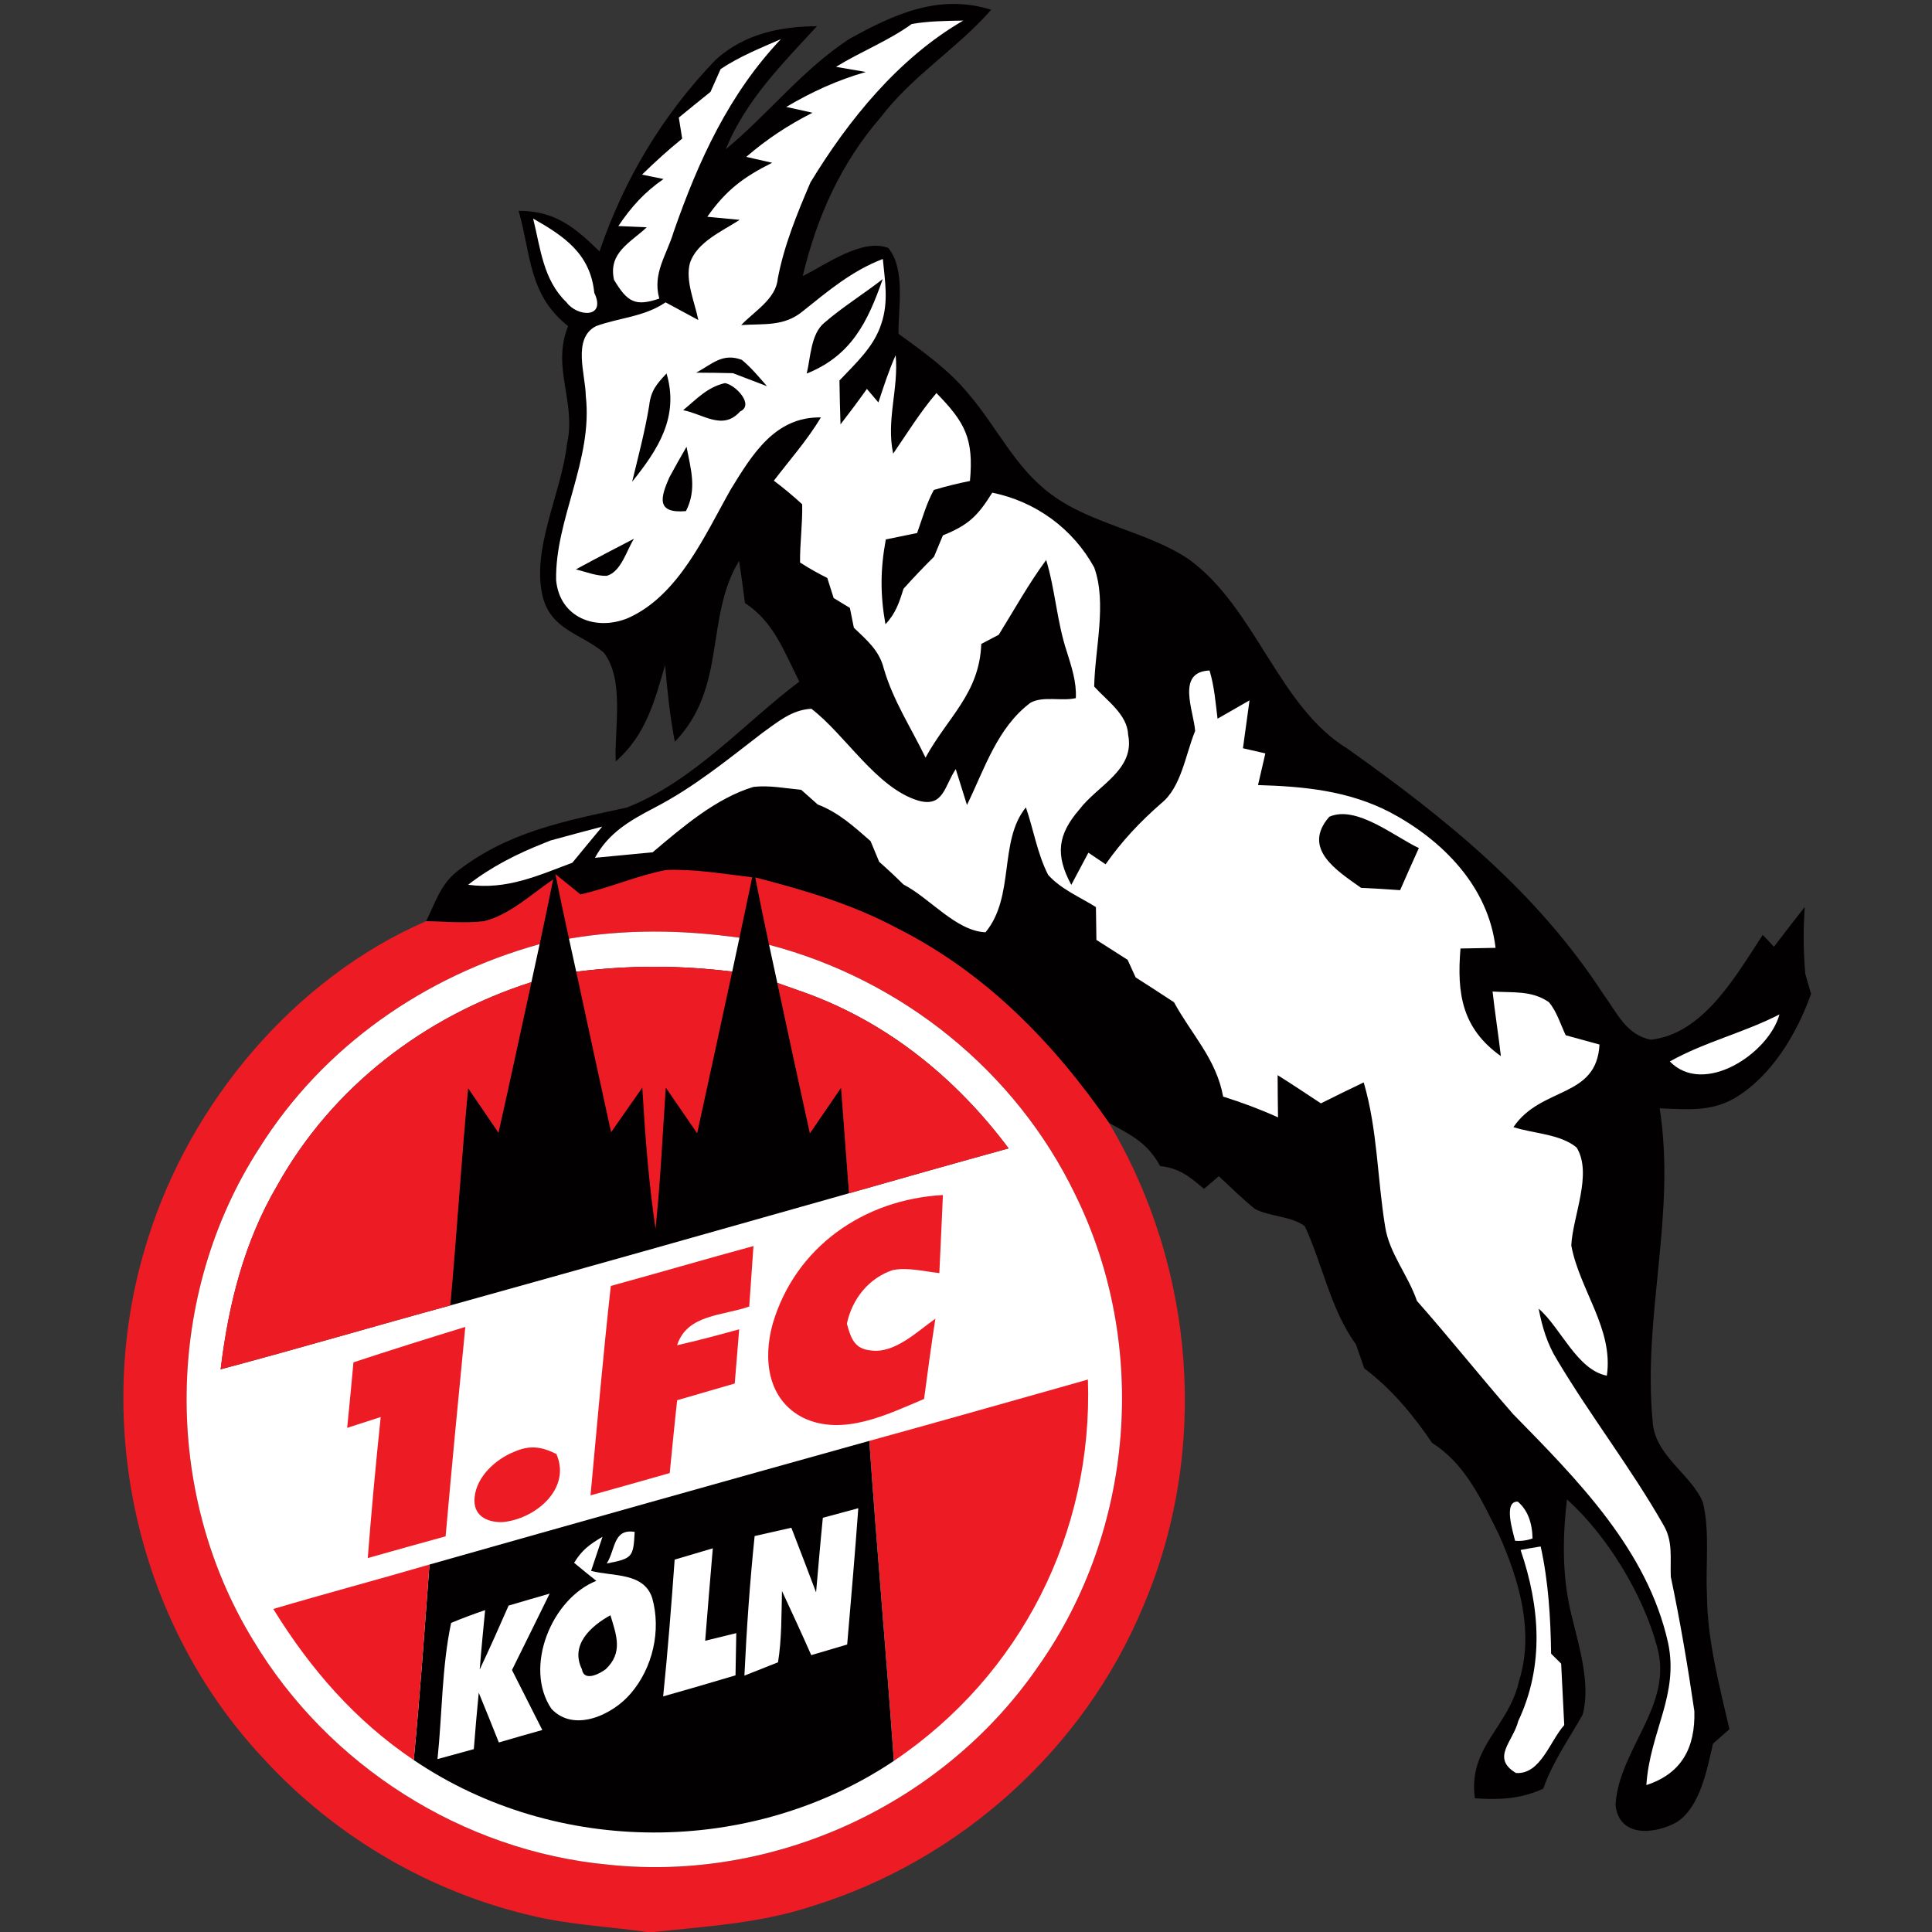
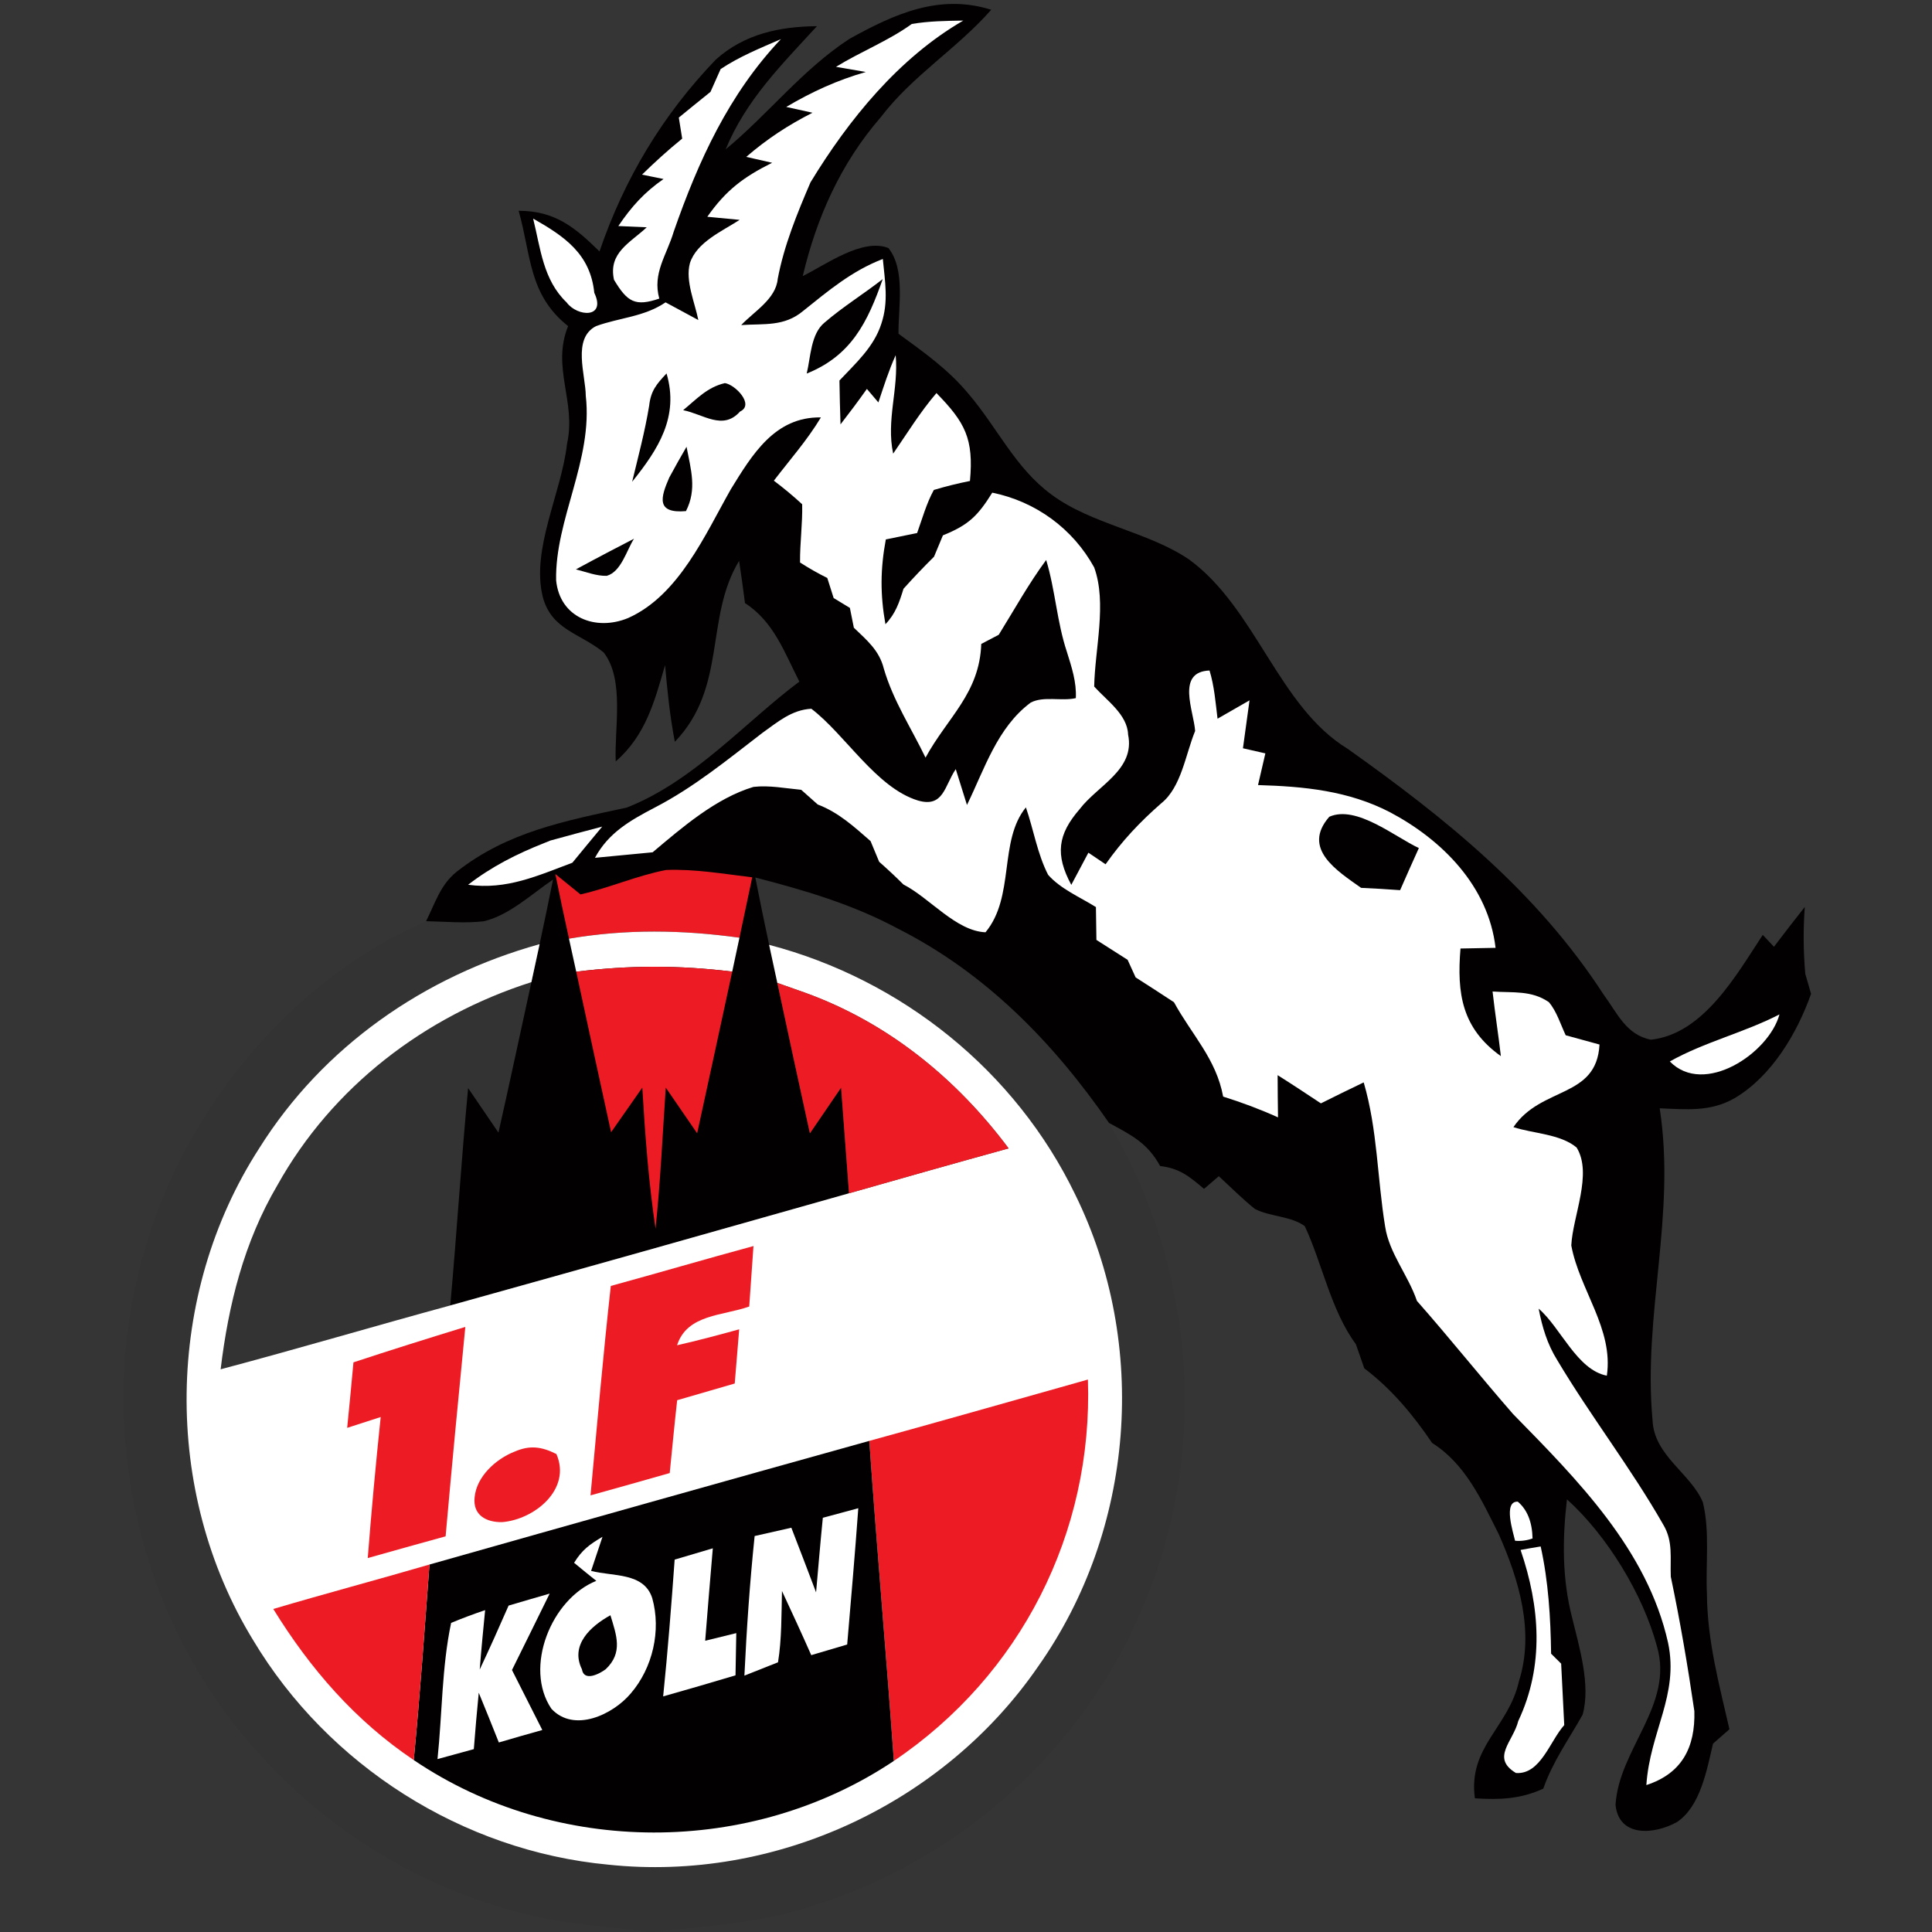
<svg xmlns="http://www.w3.org/2000/svg" xmlns:ns1="http://www.inkscape.org/namespaces/inkscape" xmlns:ns2="http://sodipodi.sourceforge.net/DTD/sodipodi-0.dtd" ns1:version="1.0 (4035a4f, 2020-05-01)" ns2:docname="1.svg" id="svg1021" height="200.0pt" width="200.0pt" viewBox="0 0 200 200" version="1.1">
  <rect x="0" y="0" width="200" height="200" fill="#333333" stroke="none" />
  <defs id="defs1025" />
  <ns2:namedview ns1:current-layer="svg1021" ns1:cy="133.33333" ns1:cx="133.33333" ns1:zoom="1.75125" showgrid="false" id="namedview1023" ns1:window-height="480" ns1:window-width="640" ns1:pageshadow="2" ns1:pageopacity="0" guidetolerance="10" gridtolerance="10" objecttolerance="10" borderopacity="1" bordercolor="#666666" pagecolor="#ffffff" />
  <path style="fill:#ffffff;fill-opacity:0.012" id="path949" fill="#ffffff" d="M 0.00 0.00 L 200.00 0.00 L 200.00 200.00 L 67.69 200.00 C 73.33 199.39 78.81 199.09 84.24 197.27 C 99.44 192.53 112.21 181.04 118.33 166.32 C 125.23 150.20 123.75 131.28 114.81 116.25 C 117.11 117.50 118.78 118.30 120.10 120.71 C 122.11 120.93 123.15 121.81 124.64 123.07 C 125.15 122.63 125.66 122.20 126.17 121.76 C 127.41 122.90 128.60 124.10 129.91 125.15 C 131.47 125.96 133.65 125.88 135.07 126.93 C 136.88 130.79 137.77 135.64 140.36 139.15 C 140.65 139.98 140.94 140.82 141.23 141.65 C 144.05 143.78 146.28 146.46 148.25 149.37 C 151.72 151.56 153.37 155.28 155.16 158.84 C 157.24 163.53 158.86 168.92 157.25 174.01 C 156.18 178.83 151.95 180.82 152.68 186.16 C 155.26 186.32 157.37 186.25 159.76 185.16 C 160.73 182.37 162.40 180.05 163.83 177.51 C 164.69 174.44 163.48 170.51 162.75 167.48 C 161.70 163.44 161.73 159.33 162.21 155.21 C 166.37 158.96 170.10 165.07 171.54 170.47 C 173.28 176.51 167.57 181.08 167.24 186.85 C 167.60 190.27 171.34 189.89 173.61 188.61 C 176.04 186.98 176.70 183.17 177.33 180.50 C 177.90 180.00 178.47 179.50 179.03 179.01 C 177.96 174.34 176.74 169.87 176.70 165.02 C 176.55 161.92 177.02 158.54 176.28 155.52 C 175.05 152.54 171.21 150.69 171.07 147.01 C 170.06 136.05 173.52 125.81 171.81 114.73 C 174.58 114.84 177.06 115.12 179.57 113.68 C 183.40 111.41 186.03 106.98 187.48 102.88 L 186.88 100.81 C 186.68 98.48 186.66 96.22 186.83 93.89 C 185.75 95.25 184.69 96.63 183.64 98.01 C 183.25 97.60 182.86 97.19 182.48 96.78 C 179.76 100.91 176.35 107.04 170.90 107.63 C 168.33 107.12 167.44 104.90 166.02 102.98 C 159.11 92.33 149.72 84.77 139.50 77.51 C 132.34 73.15 130.01 62.95 123.08 57.91 C 118.87 55.05 112.97 54.27 108.85 51.20 C 105.08 48.43 103.26 44.28 100.25 40.76 C 98.16 38.24 95.63 36.46 93.01 34.55 C 92.98 31.83 93.76 27.93 91.97 25.68 C 89.29 24.60 85.44 27.43 83.10 28.58 C 84.54 22.49 87.05 16.89 91.17 12.14 C 94.47 7.81 99.06 5.05 102.61 1.01 C 97.22 -0.68 92.57 1.46 87.94 4.02 C 83.06 7.20 79.48 11.87 75.12 15.46 C 77.23 10.34 80.91 6.70 84.57 2.71 C 80.70 2.75 77.06 3.51 74.10 6.17 C 68.60 11.89 64.62 18.52 62.06 26.03 C 59.51 23.53 57.47 21.83 53.69 21.82 C 55.00 26.44 54.70 30.49 58.81 33.76 C 57.07 38.05 59.68 41.59 58.70 45.94 C 58.13 51.05 54.98 56.79 56.18 61.76 C 57.08 65.22 60.04 65.53 62.49 67.54 C 64.69 70.36 63.58 75.46 63.74 78.82 C 66.84 76.12 67.75 72.63 68.85 68.85 C 69.08 71.51 69.35 74.16 69.86 76.79 C 75.30 71.12 72.93 63.97 76.51 58.06 C 76.73 59.51 76.94 60.97 77.12 62.43 C 80.11 64.36 81.20 67.53 82.75 70.56 C 77.22 74.68 71.85 80.87 64.88 83.60 C 58.54 84.97 52.53 86.10 47.28 90.24 C 45.59 91.58 45.05 93.49 44.11 95.36 C 30.45 101.28 19.68 114.17 15.29 128.31 C 9.44 146.72 13.94 167.72 27.12 181.88 C 34.85 190.39 45.24 196.34 56.50 198.63 C 59.96 199.30 63.51 199.51 67.00 200.00 L 0.00 200.00 L 0.00 0.00 Z" />
  <path id="path951" fill="#020000" d="M 102.61 1.01 C 99.06 5.05 94.47 7.81 91.17 12.14 C 87.05 16.89 84.54 22.49 83.10 28.58 C 85.44 27.43 89.29 24.60 91.97 25.68 C 93.76 27.93 92.98 31.83 93.01 34.55 C 95.63 36.46 98.16 38.24 100.25 40.76 C 103.26 44.28 105.08 48.43 108.85 51.20 C 112.97 54.27 118.87 55.05 123.08 57.91 C 130.01 62.95 132.34 73.15 139.50 77.51 C 149.72 84.77 159.11 92.33 166.02 102.98 C 167.44 104.90 168.33 107.12 170.90 107.63 C 176.35 107.04 179.76 100.91 182.48 96.78 C 182.86 97.19 183.25 97.60 183.64 98.01 C 184.69 96.63 185.75 95.25 186.83 93.89 C 186.66 96.22 186.68 98.48 186.88 100.81 L 187.48 102.88 C 186.03 106.98 183.40 111.41 179.57 113.68 C 177.06 115.12 174.58 114.84 171.81 114.73 C 173.52 125.81 170.06 136.05 171.07 147.01 C 171.21 150.69 175.05 152.54 176.28 155.52 C 177.02 158.54 176.55 161.92 176.70 165.02 C 176.74 169.87 177.96 174.34 179.03 179.01 C 178.47 179.50 177.90 180.00 177.33 180.50 C 176.70 183.17 176.04 186.98 173.61 188.61 C 171.34 189.89 167.60 190.27 167.24 186.85 C 167.57 181.08 173.28 176.51 171.54 170.47 C 170.10 165.07 166.37 158.96 162.21 155.21 C 161.73 159.33 161.70 163.44 162.75 167.48 C 163.48 170.51 164.69 174.44 163.83 177.51 C 162.40 180.05 160.73 182.37 159.76 185.16 C 157.37 186.25 155.26 186.32 152.68 186.16 C 151.95 180.82 156.18 178.83 157.25 174.01 C 158.86 168.92 157.24 163.53 155.16 158.84 C 153.37 155.28 151.72 151.56 148.25 149.37 C 146.28 146.46 144.05 143.78 141.23 141.65 C 140.94 140.82 140.65 139.98 140.36 139.15 C 137.77 135.64 136.88 130.79 135.07 126.93 C 133.65 125.88 131.47 125.96 129.91 125.15 C 128.60 124.10 127.41 122.90 126.17 121.76 C 125.66 122.20 125.15 122.63 124.64 123.07 C 123.15 121.81 122.11 120.93 120.10 120.71 C 118.78 118.30 117.11 117.50 114.81 116.25 C 109.03 107.90 102.04 100.72 92.89 96.10 C 88.24 93.61 83.27 92.15 78.19 90.84 C 78.65 93.17 79.12 95.49 79.62 97.81 C 79.90 99.12 80.19 100.43 80.47 101.75 C 81.57 106.94 82.71 112.13 83.84 117.32 C 84.92 115.74 85.99 114.17 87.07 112.59 C 87.34 116.24 87.62 119.88 87.89 123.53 C 74.14 127.43 60.38 131.31 46.61 135.14 C 47.29 127.64 47.75 120.13 48.46 112.64 C 49.51 114.18 50.55 115.72 51.60 117.25 C 52.77 112.07 53.87 106.87 55.01 101.67 C 55.30 100.36 55.57 99.05 55.86 97.74 C 56.34 95.51 56.80 93.28 57.25 91.05 C 55.06 92.53 52.69 94.77 50.07 95.37 C 48.11 95.60 46.08 95.40 44.11 95.36 C 45.05 93.49 45.59 91.58 47.28 90.24 C 52.53 86.10 58.54 84.97 64.88 83.60 C 71.85 80.87 77.22 74.68 82.75 70.56 C 81.20 67.53 80.11 64.36 77.12 62.43 C 76.94 60.97 76.73 59.51 76.51 58.06 C 72.93 63.97 75.30 71.12 69.86 76.79 C 69.35 74.16 69.08 71.51 68.85 68.85 C 67.75 72.63 66.84 76.12 63.74 78.82 C 63.58 75.46 64.69 70.36 62.49 67.54 C 60.04 65.53 57.08 65.22 56.18 61.76 C 54.98 56.79 58.13 51.05 58.70 45.94 C 59.68 41.59 57.07 38.05 58.81 33.76 C 54.70 30.49 55.00 26.44 53.69 21.82 C 57.47 21.83 59.51 23.53 62.06 26.03 C 64.62 18.52 68.60 11.89 74.10 6.17 C 77.06 3.51 80.70 2.75 84.57 2.71 C 80.91 6.70 77.23 10.34 75.12 15.46 C 79.48 11.87 83.06 7.20 87.94 4.02 C 92.57 1.46 97.22 -0.68 102.61 1.01 Z" />
  <path id="path953" fill="#ffffff" d="M 99.72 2.13 C 93.06 5.98 87.85 12.38 83.90 18.88 C 82.52 22.10 81.16 25.41 80.51 28.87 C 80.32 30.95 78.09 32.22 76.73 33.65 C 79.11 33.49 81.18 33.83 83.14 32.19 C 85.76 30.09 88.20 28.03 91.39 26.81 C 91.61 29.13 92.00 31.22 91.24 33.50 C 90.47 35.92 88.59 37.59 86.90 39.39 C 86.92 40.91 86.96 42.42 87.01 43.93 C 87.95 42.72 88.86 41.50 89.74 40.26 L 90.93 41.66 C 91.48 40.01 92.00 38.36 92.72 36.77 C 93.04 40.29 91.72 43.48 92.46 46.96 C 93.92 44.84 95.26 42.65 96.94 40.69 C 99.91 43.73 100.81 45.41 100.41 49.79 C 99.15 50.04 97.90 50.35 96.67 50.72 C 95.91 52.10 95.47 53.70 94.94 55.18 C 93.86 55.40 92.78 55.62 91.70 55.84 C 91.13 58.91 91.11 61.53 91.66 64.62 C 92.71 63.52 93.09 62.37 93.53 60.95 C 94.55 59.81 95.60 58.71 96.69 57.63 C 97.00 56.90 97.30 56.16 97.61 55.42 C 100.26 54.35 101.21 53.42 102.72 51.00 C 107.22 51.92 111.06 54.72 113.27 58.74 C 114.61 62.44 113.34 67.18 113.27 71.07 C 114.55 72.50 116.71 73.97 116.78 76.04 C 117.53 79.69 113.64 81.29 111.75 83.78 C 109.50 86.38 109.21 88.47 110.90 91.60 C 111.49 90.49 112.08 89.38 112.67 88.27 L 114.45 89.47 C 116.15 87.05 118.00 85.09 120.22 83.15 C 122.30 81.48 122.73 78.07 123.72 75.67 C 123.58 73.59 121.72 69.55 125.21 69.41 C 125.71 71.05 125.83 72.71 126.04 74.40 C 127.15 73.77 128.25 73.14 129.35 72.50 C 129.13 74.15 128.90 75.81 128.67 77.46 C 129.45 77.63 130.22 77.81 130.99 77.99 C 130.74 79.08 130.48 80.18 130.23 81.27 C 135.00 81.41 139.58 81.85 143.89 84.08 C 149.31 86.95 154.08 91.75 154.82 98.12 C 153.61 98.14 152.40 98.17 151.19 98.19 C 150.80 102.85 151.34 106.46 155.37 109.33 C 155.11 107.10 154.76 104.87 154.51 102.64 C 156.60 102.79 158.54 102.49 160.35 103.75 C 161.15 104.71 161.55 106.04 162.08 107.17 C 163.25 107.49 164.41 107.81 165.58 108.13 C 165.28 113.73 159.55 112.43 156.67 116.68 C 158.71 117.35 161.52 117.38 163.21 118.79 C 164.89 121.51 162.80 125.91 162.66 128.93 C 163.51 133.53 167.05 137.56 166.34 142.41 C 163.23 141.80 161.56 137.42 159.28 135.47 C 159.65 137.38 160.17 139.14 161.20 140.79 C 164.65 146.59 168.84 151.97 172.18 157.83 C 173.22 159.57 172.88 161.27 172.96 163.22 C 173.93 167.84 174.72 172.48 175.40 177.14 C 175.50 180.88 174.12 183.59 170.43 184.79 C 170.80 179.25 173.82 175.48 172.68 170.07 C 170.54 160.44 163.29 153.18 156.63 146.38 C 153.26 142.52 150.07 138.51 146.68 134.67 C 145.76 131.98 143.81 129.74 143.39 126.98 C 142.57 121.98 142.61 116.97 141.17 112.05 C 139.69 112.76 138.21 113.48 136.74 114.22 C 135.26 113.24 133.77 112.25 132.26 111.30 C 132.26 112.76 132.28 114.21 132.30 115.67 C 130.44 114.83 128.57 114.13 126.62 113.52 C 125.90 109.61 123.37 107.12 121.53 103.75 C 120.21 102.89 118.89 102.02 117.56 101.18 C 117.28 100.57 117.01 99.96 116.73 99.36 C 115.65 98.67 114.58 97.99 113.50 97.30 C 113.49 96.17 113.47 95.03 113.45 93.90 C 111.82 92.88 109.78 92.02 108.50 90.56 C 107.39 88.40 106.99 85.86 106.20 83.58 C 103.36 87.07 105.09 92.80 102.02 96.51 C 98.96 96.38 96.25 92.96 93.52 91.56 C 92.71 90.75 91.87 89.97 91.01 89.21 C 90.71 88.50 90.42 87.78 90.12 87.07 C 88.40 85.57 86.82 84.11 84.65 83.28 C 84.08 82.77 83.51 82.27 82.94 81.76 C 81.32 81.61 79.62 81.27 78.00 81.46 C 74.12 82.62 70.62 85.65 67.56 88.23 C 65.57 88.41 63.58 88.62 61.59 88.80 C 62.99 86.20 65.24 84.93 67.76 83.61 C 71.84 81.50 75.30 78.65 78.92 75.87 C 80.51 74.74 81.95 73.48 83.99 73.37 C 87.50 76.04 90.71 81.55 95.03 82.87 C 97.69 83.64 97.77 81.34 98.94 79.62 C 99.33 80.86 99.72 82.10 100.10 83.33 C 101.92 79.61 103.23 75.31 106.70 72.73 C 108.04 72.03 109.88 72.61 111.37 72.27 C 111.45 70.59 110.94 69.08 110.45 67.50 C 109.41 64.39 109.25 61.12 108.30 57.97 C 106.48 60.43 105.01 63.10 103.39 65.71 C 102.78 66.03 102.18 66.34 101.58 66.66 C 101.40 71.79 98.08 74.26 95.81 78.43 C 94.32 75.34 92.46 72.54 91.49 69.21 C 91.02 67.32 89.73 66.27 88.39 64.98 C 88.25 64.30 88.12 63.61 87.98 62.93 C 87.42 62.59 86.86 62.25 86.30 61.91 C 86.08 61.22 85.86 60.53 85.64 59.83 C 84.66 59.35 83.73 58.81 82.82 58.23 C 82.80 56.21 83.09 54.21 83.04 52.20 C 82.11 51.34 81.13 50.53 80.11 49.76 C 81.77 47.59 83.57 45.56 84.98 43.21 C 80.21 43.13 77.86 47.07 75.66 50.64 C 72.98 55.36 70.28 61.63 65.02 63.98 C 61.66 65.37 57.94 63.93 57.57 60.07 C 57.44 53.78 61.40 47.62 60.64 40.98 C 60.62 38.79 59.21 35.04 61.70 33.76 C 64.16 32.87 66.67 32.81 68.90 31.30 L 72.29 33.13 C 71.94 31.35 70.92 29.07 71.42 27.24 C 72.11 25.07 74.78 23.92 76.57 22.76 L 73.22 22.44 C 75.15 19.69 76.95 18.34 79.93 16.85 C 79.04 16.65 78.14 16.45 77.25 16.24 C 79.41 14.38 81.57 12.96 84.11 11.67 L 81.39 11.07 C 84.07 9.49 86.65 8.31 89.63 7.45 L 86.54 6.92 C 89.12 5.33 91.93 4.25 94.39 2.48 C 96.16 2.18 97.93 2.16 99.72 2.13 Z" />
  <path id="path955" fill="#ffffff" d="M 80.84 4.05 C 75.45 9.74 72.29 16.67 69.74 23.99 C 69.02 26.41 67.52 28.28 68.25 30.91 C 65.77 31.75 64.95 31.29 63.56 28.96 C 62.95 26.16 65.23 25.14 66.95 23.53 L 64.01 23.40 C 65.37 21.39 66.70 19.91 68.69 18.53 C 67.95 18.38 67.21 18.23 66.46 18.08 C 67.80 16.77 69.17 15.52 70.62 14.35 C 70.51 13.63 70.39 12.90 70.27 12.17 C 71.36 11.28 72.45 10.39 73.55 9.51 C 73.90 8.72 74.25 7.93 74.60 7.15 C 76.56 5.84 78.69 4.99 80.84 4.05 Z" />
  <path id="path957" fill="#ffffff" d="M 55.19 22.63 C 58.44 24.47 61.11 26.29 61.52 30.31 C 62.79 32.98 59.77 32.82 58.65 31.30 C 56.22 28.97 55.96 25.73 55.19 22.63 Z" />
  <path id="path959" fill="#020000" d="M 91.38 28.89 C 89.82 33.33 88.14 36.81 83.51 38.67 C 83.92 37.00 83.92 34.56 85.36 33.39 C 87.25 31.76 89.41 30.43 91.38 28.89 Z" />
-   <path id="path961" fill="#020000" d="M 76.79 37.25 C 77.78 38.07 78.55 39.01 79.40 39.98 C 78.22 39.53 77.04 39.08 75.87 38.63 C 74.60 38.60 73.34 38.58 72.07 38.58 C 73.72 37.69 74.79 36.50 76.79 37.25 Z" />
  <path id="path963" fill="#020000" d="M 69.00 38.66 C 70.32 43.14 68.14 46.51 65.44 49.87 C 66.07 47.26 66.76 44.67 67.20 42.01 C 67.37 40.45 67.96 39.77 69.00 38.66 Z" />
  <path id="path965" fill="#020000" d="M 75.04 39.66 C 76.11 39.81 78.13 41.90 76.61 42.60 C 74.83 44.60 72.83 42.88 70.72 42.46 C 72.11 41.32 73.21 40.08 75.04 39.66 Z" />
  <path id="path967" fill="#020000" d="M 71.07 46.25 C 71.51 48.58 72.17 50.64 71.01 52.91 C 67.88 53.18 68.39 51.48 69.28 49.44 C 69.86 48.36 70.46 47.30 71.07 46.25 Z" />
  <path id="path969" fill="#020000" d="M 65.63 55.77 C 64.87 56.95 64.31 59.19 62.81 59.61 C 61.74 59.64 60.65 59.20 59.62 58.94 C 60.76 58.32 61.91 57.71 63.05 57.11 C 63.91 56.66 64.77 56.21 65.63 55.77 Z" />
  <path id="path971" fill="#020000" d="M 137.61 84.55 C 140.41 83.31 144.40 86.64 146.88 87.79 C 146.23 89.24 145.57 90.69 144.94 92.15 C 143.59 92.05 142.25 91.97 140.90 91.91 C 138.44 90.16 134.71 87.86 137.61 84.55 Z" />
  <path id="path973" fill="#ffffff" d="M 56.98 87.01 C 58.76 86.52 60.55 86.04 62.34 85.57 C 61.30 86.81 60.28 88.06 59.25 89.31 C 55.66 90.65 52.45 92.14 48.46 91.59 C 50.89 89.71 53.50 88.39 56.34 87.27 L 56.98 87.01 Z" />
  <path id="path975" fill="#ed1c24" d="M 68.95 90.06 C 71.91 89.94 74.94 90.47 77.87 90.82 C 77.43 92.91 76.99 94.99 76.55 97.07 C 70.59 96.25 64.85 96.16 58.90 97.17 C 58.41 94.94 57.94 92.72 57.49 90.48 C 58.36 91.18 59.22 91.88 60.09 92.59 C 63.09 91.91 65.94 90.64 68.95 90.06 Z" />
-   <path id="path977" fill="#ed1c24" d="M 57.25 91.05 C 56.80 93.28 56.34 95.51 55.86 97.74 C 43.94 101.05 33.45 108.32 26.84 118.86 C 17.05 134.01 16.79 154.39 26.20 169.78 C 33.98 182.78 47.88 191.62 62.98 193.03 C 80.23 194.85 97.68 186.76 107.49 172.48 C 117.45 158.36 118.95 139.20 111.32 123.69 C 105.14 110.87 93.36 101.41 79.62 97.81 C 79.12 95.49 78.65 93.17 78.19 90.84 C 83.27 92.15 88.24 93.61 92.89 96.10 C 102.04 100.72 109.03 107.90 114.81 116.25 C 123.75 131.28 125.23 150.20 118.33 166.32 C 112.21 181.04 99.44 192.53 84.24 197.27 C 78.81 199.09 73.33 199.39 67.69 200.00 L 67.00 200.00 C 63.51 199.51 59.96 199.30 56.50 198.63 C 45.24 196.34 34.85 190.39 27.12 181.88 C 13.94 167.72 9.44 146.72 15.29 128.31 C 19.68 114.17 30.45 101.28 44.11 95.36 C 46.08 95.40 48.11 95.60 50.07 95.37 C 52.69 94.77 55.06 92.53 57.25 91.05 Z" />
  <path id="path979" fill="#ffffff" d="M 58.90 97.17 C 64.85 96.16 70.59 96.25 76.55 97.07 C 76.30 98.24 76.05 99.41 75.80 100.58 C 70.29 99.91 65.16 99.91 59.65 100.59 C 59.40 99.45 59.15 98.31 58.90 97.17 Z" />
  <path id="path981" fill="#ffffff" d="M 55.86 97.74 C 55.57 99.05 55.30 100.36 55.01 101.67 C 43.95 105.20 34.39 112.51 28.71 122.70 C 25.26 128.57 23.65 135.04 22.84 141.75 C 30.79 139.64 38.68 137.30 46.61 135.14 C 60.38 131.31 74.14 127.43 87.89 123.53 C 93.39 121.96 98.90 120.40 104.41 118.88 C 98.99 111.62 91.88 105.84 83.30 102.75 C 82.36 102.41 81.42 102.08 80.47 101.75 C 80.19 100.43 79.90 99.12 79.62 97.81 C 93.36 101.41 105.14 110.87 111.32 123.69 C 118.95 139.20 117.45 158.36 107.49 172.48 C 97.68 186.76 80.23 194.85 62.98 193.03 C 47.88 191.62 33.98 182.78 26.20 169.78 C 16.79 154.39 17.05 134.01 26.84 118.86 C 33.45 108.32 43.94 101.05 55.86 97.74 Z" />
  <path id="path983" fill="#ed1c24" d="M 59.65 100.59 C 65.16 99.91 70.29 99.91 75.80 100.58 C 74.59 106.16 73.39 111.75 72.17 117.32 C 71.09 115.74 70.01 114.17 68.92 112.59 C 68.59 117.46 68.37 122.35 67.86 127.20 C 67.14 122.36 66.78 117.48 66.49 112.59 C 65.41 114.13 64.34 115.67 63.26 117.21 C 62.04 111.68 60.85 106.13 59.65 100.59 Z" />
-   <path id="path985" fill="#ed1c24" d="M 55.01 101.67 C 53.87 106.87 52.77 112.07 51.60 117.25 C 50.55 115.72 49.51 114.18 48.46 112.64 C 47.75 120.13 47.29 127.64 46.61 135.14 C 38.68 137.30 30.79 139.64 22.84 141.75 C 23.65 135.04 25.26 128.57 28.71 122.70 C 34.39 112.51 43.95 105.20 55.01 101.67 Z" />
  <path id="path987" fill="#ed1c24" d="M 80.47 101.75 C 81.42 102.08 82.36 102.41 83.30 102.75 C 91.88 105.84 98.99 111.62 104.41 118.88 C 98.90 120.40 93.39 121.96 87.89 123.53 C 87.62 119.88 87.34 116.24 87.07 112.59 C 85.99 114.17 84.92 115.74 83.84 117.32 C 82.71 112.13 81.57 106.94 80.47 101.75 Z" />
  <path id="path989" fill="#ffffff" d="M 184.21 105.01 C 183.12 109.04 176.39 113.52 172.86 109.88 C 176.46 107.86 180.52 106.91 184.21 105.01 Z" />
-   <path id="path991" fill="#ed1c24" d="M 97.61 123.71 C 97.50 126.40 97.36 129.10 97.24 131.79 C 95.70 131.62 93.99 131.18 92.44 131.47 C 89.94 132.29 88.20 134.48 87.67 137.03 C 88.08 138.51 88.43 139.65 90.17 139.80 C 92.61 140.14 94.97 137.82 96.83 136.51 C 96.40 139.27 96.03 142.04 95.66 144.82 C 91.86 146.42 87.28 148.71 83.19 146.79 C 79.46 144.93 78.96 140.72 79.99 137.04 C 82.33 129.08 89.44 124.15 97.61 123.71 Z" />
  <path id="path993" fill="#ed1c24" d="M 78.00 128.99 C 77.86 131.07 77.71 133.16 77.56 135.25 C 74.85 136.22 71.13 136.03 70.09 139.26 C 72.25 138.77 74.39 138.20 76.52 137.61 C 76.36 139.48 76.21 141.35 76.06 143.22 C 74.07 143.80 72.09 144.38 70.10 144.95 C 69.82 147.46 69.58 149.98 69.33 152.49 C 66.60 153.27 63.87 154.04 61.13 154.80 C 61.80 147.57 62.43 140.34 63.23 133.12 C 68.16 131.77 73.06 130.33 78.00 128.99 Z" />
  <path id="path995" fill="#ed1c24" d="M 48.17 137.36 C 47.46 144.58 46.77 151.81 46.13 159.04 C 43.44 159.78 40.75 160.53 38.07 161.29 C 38.45 156.42 38.90 151.55 39.41 146.69 C 38.25 147.06 37.10 147.44 35.94 147.81 C 36.17 145.55 36.38 143.29 36.59 141.03 C 40.43 139.76 44.30 138.55 48.17 137.36 Z" />
  <path id="path997" fill="#ed1c24" d="M 112.62 142.81 C 113.16 158.67 105.67 173.43 92.53 182.29 C 91.75 171.24 90.76 160.21 89.99 149.16 C 96.58 147.35 103.15 145.48 109.72 143.63 C 110.69 143.36 111.65 143.09 112.62 142.81 Z" />
  <path id="path999" fill="#020000" d="M 89.99 149.16 C 90.76 160.21 91.75 171.24 92.53 182.29 C 77.73 192.19 57.58 192.18 42.83 182.20 C 43.48 175.46 43.95 168.71 44.46 161.96 C 59.63 157.66 74.81 153.39 89.99 149.16 Z" />
  <path id="path1001" fill="#ed1c24" d="M 53.25 150.28 C 54.85 149.58 56.06 149.75 57.60 150.52 C 59.19 154.19 55.30 157.31 51.98 157.57 C 50.34 157.60 48.94 156.85 49.13 155.02 C 49.32 152.86 51.32 151.04 53.25 150.28 Z" />
  <path id="path1003" fill="#ffffff" d="M 157.12 155.45 C 158.10 156.28 158.61 157.55 158.65 159.26 C 158.07 159.47 157.47 159.55 156.84 159.50 C 156.66 158.68 155.57 155.39 157.12 155.45 Z" />
  <path id="path1005" fill="#ffffff" d="M 85.18 157.12 C 86.41 156.79 87.63 156.46 88.85 156.13 C 88.51 160.84 88.10 165.54 87.70 170.24 C 86.46 170.61 85.22 170.97 83.98 171.34 C 83.00 169.12 81.98 166.91 80.95 164.70 C 80.89 167.14 80.93 169.68 80.54 172.08 L 77.06 173.46 C 77.29 168.63 77.62 163.81 78.12 159.01 C 79.38 158.72 80.65 158.43 81.92 158.15 C 82.78 160.38 83.64 162.61 84.48 164.84 C 84.71 162.27 84.92 159.69 85.18 157.12 Z" />
-   <path id="path1007" fill="#ffffff" d="M 65.70 158.58 C 65.57 161.19 65.48 161.34 62.81 161.85 C 63.72 160.41 63.47 158.22 65.70 158.58 Z" />
  <path id="path1009" fill="#ffffff" d="M 62.37 159.09 L 61.19 162.62 C 63.44 163.21 66.66 162.75 67.52 165.44 C 68.46 168.79 67.57 172.66 65.30 175.30 C 63.45 177.50 59.42 179.41 57.08 176.89 C 54.20 172.63 57.07 165.51 61.73 163.65 C 60.96 163.04 60.19 162.41 59.43 161.78 C 60.25 160.45 61.02 159.88 62.37 159.09 Z" />
  <path id="path1011" fill="#ffffff" d="M 159.49 160.09 C 160.29 163.70 160.52 167.49 160.57 171.19 C 160.92 171.53 161.26 171.88 161.61 172.22 C 161.71 174.34 161.83 176.46 161.93 178.58 C 160.45 180.22 159.48 183.72 156.93 183.54 C 154.31 181.97 156.64 180.29 157.17 178.16 C 159.88 172.42 159.42 166.33 157.41 160.45 C 158.10 160.32 158.80 160.20 159.49 160.09 Z" />
  <path id="path1013" fill="#ffffff" d="M 73.79 160.28 C 73.52 163.47 73.25 166.66 73.00 169.85 C 74.07 169.59 75.15 169.33 76.22 169.06 C 76.19 170.52 76.17 171.97 76.14 173.43 C 73.65 174.18 71.15 174.90 68.65 175.61 C 69.13 170.90 69.50 166.18 69.84 161.45 C 71.16 161.06 72.47 160.67 73.79 160.28 Z" />
  <path id="path1015" fill="#ed1c24" d="M 44.46 161.96 C 43.95 168.71 43.48 175.46 42.83 182.20 C 36.77 178.13 32.10 172.74 28.29 166.56 C 33.66 164.97 39.08 163.53 44.46 161.96 Z" />
  <path id="path1017" fill="#ffffff" d="M 56.90 164.97 C 55.61 167.61 54.30 170.24 53.00 172.88 C 54.04 174.95 55.09 177.02 56.14 179.09 C 54.63 179.51 53.13 179.94 51.64 180.38 C 50.95 178.66 50.27 176.94 49.56 175.23 C 49.37 177.17 49.20 179.12 49.05 181.07 C 47.80 181.41 46.54 181.75 45.29 182.10 C 45.78 177.44 45.73 172.58 46.70 168.00 C 47.86 167.52 49.03 167.08 50.22 166.68 C 50.02 168.73 49.82 170.78 49.66 172.83 C 50.69 170.64 51.68 168.43 52.65 166.21 C 54.06 165.79 55.48 165.38 56.90 164.97 Z" />
  <path id="path1019" fill="#020000" d="M 63.19 167.21 C 63.82 169.28 64.51 171.08 62.71 172.79 C 62.08 173.27 60.45 174.13 60.24 172.80 C 59.00 170.29 61.14 168.34 63.19 167.21 Z" />
</svg>